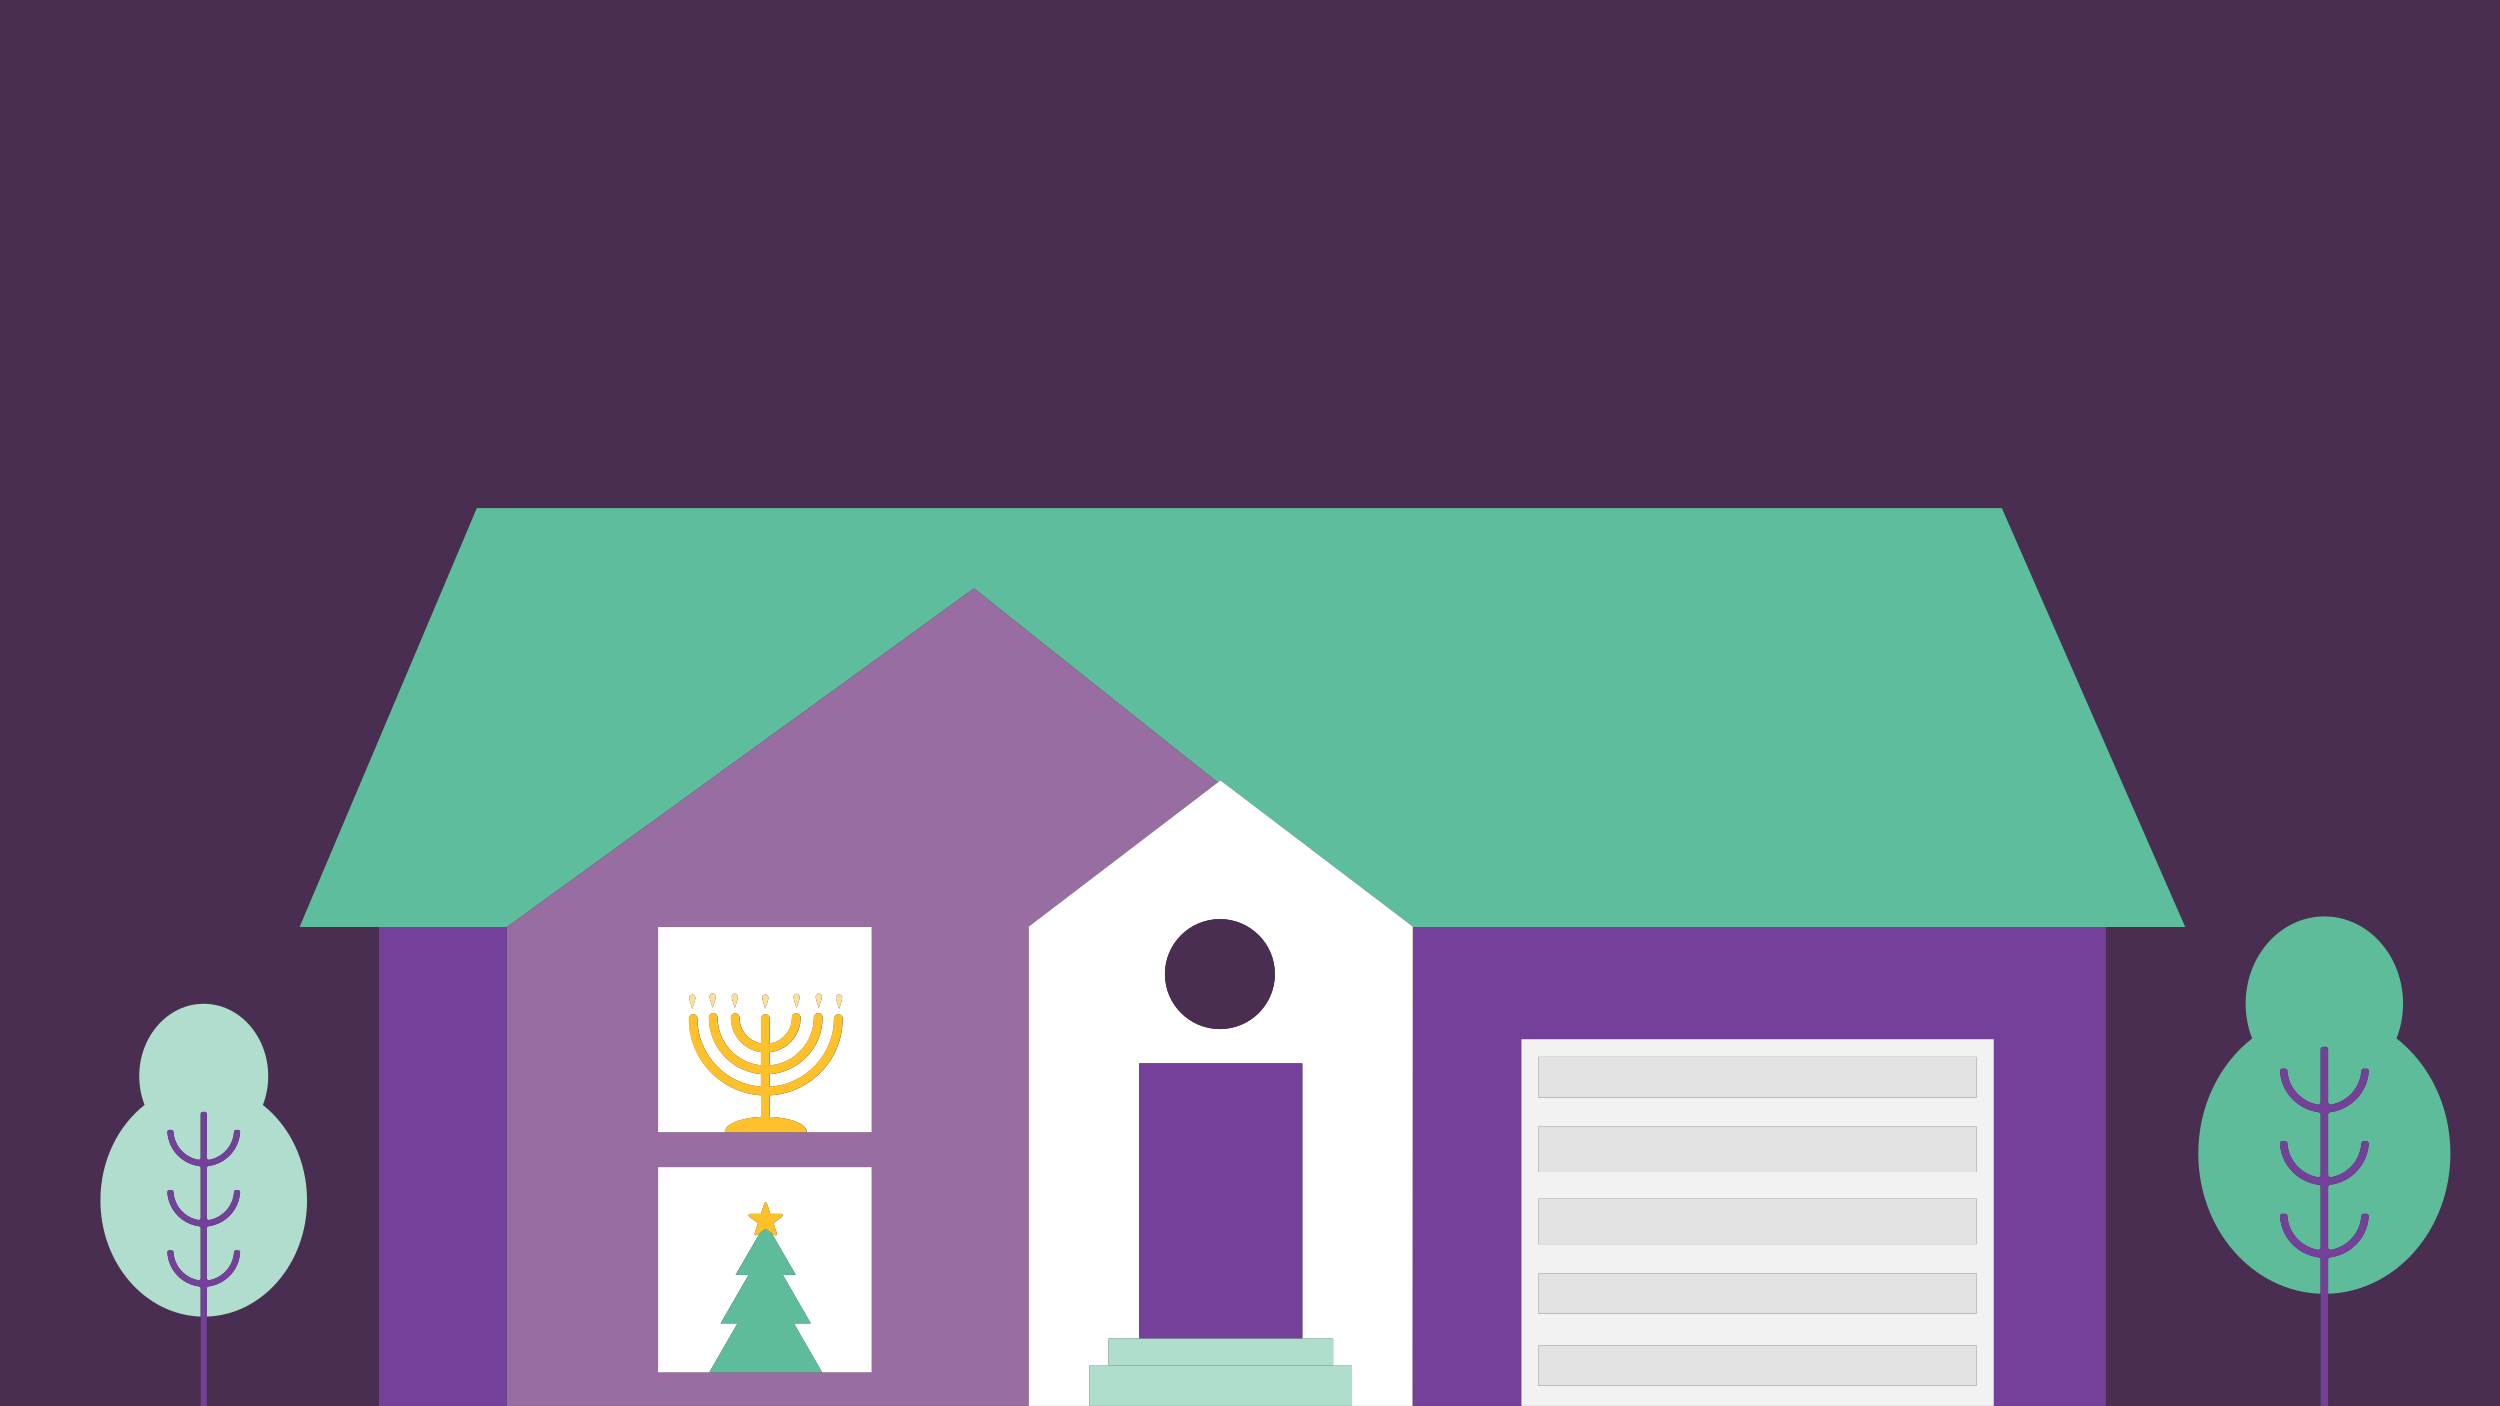
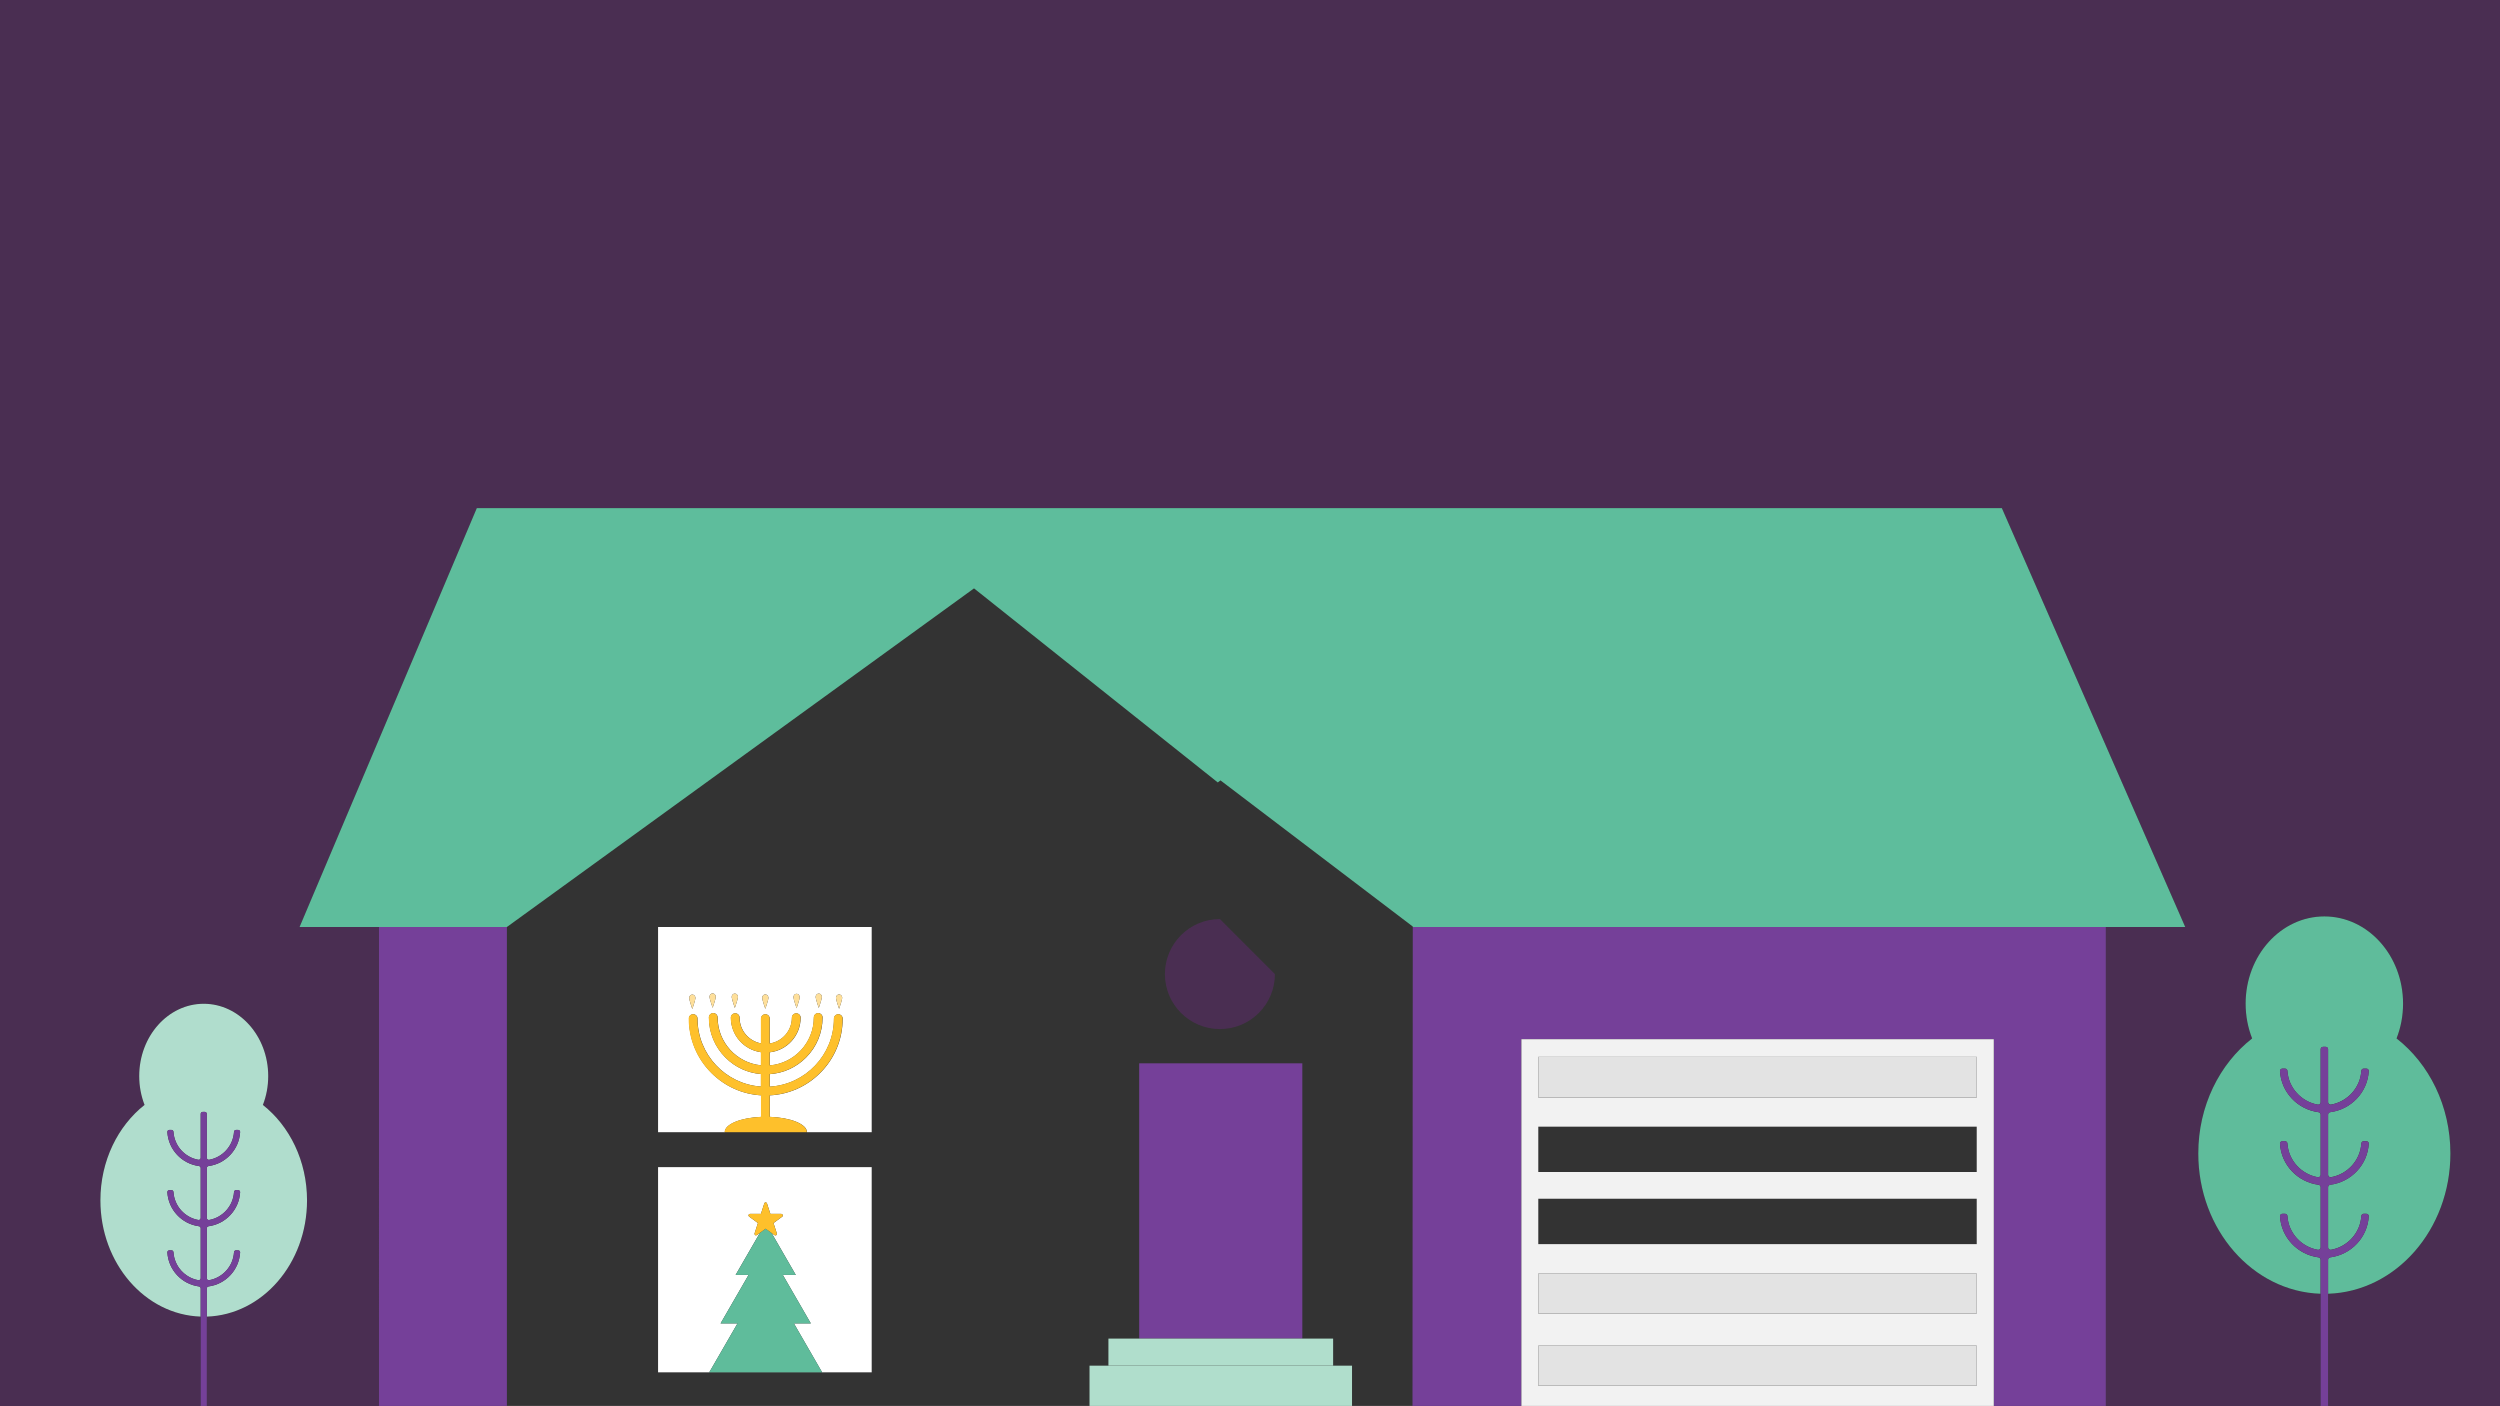
<svg xmlns="http://www.w3.org/2000/svg" version="1.1" id="Layer_1" x="0px" y="0px" viewBox="0 0 914 514" style="enable-background:new 0 0 914 514;" xml:space="preserve">
  <rect x="0" y="0" width="914" height="514" fill="#333333" stroke="none" />
  <style type="text/css">
	.st0{fill:#4A2E52;}
	.st1{fill:#5FBC9B;}
	.st2{fill:#754099;}
	.st3{fill:#B0DDCD;}
	.st4{fill:#5EBD9C;}
	.st5{fill:#986EA2;}
	.st6{fill:#FFFFFF;}
	.st7{fill:#F2F2F2;}
	.st8{fill:#E3E3E3;}
	.st9{fill:#B0DECC;}
	.st10{fill:#FEC02B;}
	.st11{fill:#FEDF9A;}
</style>
  <g>
    <path class="st0" d="M0,514h73.37v-32.65c-20.34-0.67-36.65-19.44-36.65-42.51c0-14.43,6.38-27.19,16.14-34.88   c-1.26-3.23-1.95-6.8-1.95-10.55c0-14.6,10.56-26.44,23.58-26.44s23.58,11.84,23.58,26.44c0,3.75-0.7,7.32-1.95,10.55   c9.76,7.69,16.14,20.44,16.14,34.88c0,23.07-16.31,41.84-36.65,42.51V514h62.94V338.91h-29.03l64.81-153.14h557.56l67.04,153.14   h-29.03V514h78.53v-41c-24.82-0.81-44.71-23.45-44.71-51.28c0-17.41,7.78-32.79,19.69-42.07c-1.53-3.9-2.38-8.2-2.38-12.72   c0-17.61,12.88-31.89,28.78-31.89c15.89,0,28.78,14.28,28.78,31.89c0,4.52-0.85,8.83-2.38,12.72c11.9,9.28,19.69,24.66,19.69,42.07   c0,27.83-19.9,50.47-44.71,51.28v41H914V0H0V514z" />
    <path class="st1" d="M847.65,459.7c-7.65-1-13.65-7.28-14.09-15.01c-0.03-0.51,0.38-0.93,0.89-0.93h0.95   c0.47,0,0.86,0.36,0.89,0.82c0.38,6.2,5.05,11.27,11.1,12.35c0.54,0.1,1.04-0.32,1.04-0.87v-22.04c0-0.44-0.33-0.81-0.78-0.86   c-7.65-1-13.65-7.28-14.09-15.01c-0.03-0.51,0.38-0.93,0.89-0.93h0.95c0.47,0,0.86,0.36,0.89,0.82c0.38,6.2,5.05,11.27,11.1,12.35   c0.54,0.1,1.04-0.32,1.04-0.87v-22.04c0-0.44-0.33-0.81-0.78-0.86c-7.65-1-13.65-7.28-14.09-15.01c-0.03-0.51,0.38-0.93,0.89-0.93   h0.95c0.47,0,0.86,0.36,0.89,0.82c0.38,6.2,5.05,11.27,11.1,12.35c0.54,0.1,1.04-0.32,1.04-0.87V383.6c0-0.49,0.4-0.88,0.89-0.88   h0.95c0.49,0,0.89,0.39,0.89,0.88v19.37c0,0.54,0.5,0.96,1.04,0.87c6.05-1.08,10.72-6.15,11.1-12.35c0.03-0.46,0.42-0.82,0.89-0.82   h0.95c0.51,0,0.92,0.43,0.89,0.93c-0.45,7.73-6.44,14.01-14.09,15.01c-0.44,0.06-0.78,0.42-0.78,0.86v22.04   c0,0.54,0.5,0.96,1.04,0.87c6.05-1.08,10.72-6.15,11.1-12.35c0.03-0.46,0.42-0.82,0.89-0.82h0.95c0.51,0,0.92,0.43,0.89,0.93   c-0.45,7.73-6.44,14.01-14.09,15.01c-0.44,0.06-0.78,0.42-0.78,0.86v22.04c0,0.55,0.5,0.96,1.04,0.87   c6.05-1.08,10.72-6.15,11.1-12.35c0.03-0.46,0.42-0.82,0.89-0.82h0.95c0.51,0,0.92,0.43,0.89,0.93   c-0.45,7.73-6.44,14.01-14.09,15.01c-0.44,0.06-0.78,0.42-0.78,0.86V473c24.82-0.81,44.71-23.45,44.71-51.28   c0-17.41-7.78-32.79-19.69-42.07c1.53-3.9,2.38-8.2,2.38-12.72c0-17.61-12.88-31.89-28.78-31.89c-15.89,0-28.78,14.28-28.78,31.89   c0,4.52,0.85,8.83,2.38,12.72c-11.9,9.28-19.69,24.66-19.69,42.07c0,27.83,19.9,50.47,44.71,51.28v-12.43   C848.42,460.13,848.09,459.76,847.65,459.7z" />
    <path class="st2" d="M851.15,460.57c0-0.44,0.33-0.81,0.78-0.86c7.65-1,13.65-7.28,14.09-15.01c0.03-0.51-0.38-0.93-0.89-0.93   h-0.95c-0.47,0-0.86,0.36-0.89,0.82c-0.38,6.2-5.05,11.27-11.1,12.35c-0.54,0.1-1.04-0.32-1.04-0.87v-22.04   c0-0.44,0.33-0.81,0.78-0.86c7.65-1,13.65-7.28,14.09-15.01c0.03-0.51-0.38-0.93-0.89-0.93h-0.95c-0.47,0-0.86,0.36-0.89,0.82   c-0.38,6.2-5.05,11.27-11.1,12.35c-0.54,0.1-1.04-0.32-1.04-0.87v-22.04c0-0.44,0.33-0.81,0.78-0.86c7.65-1,13.65-7.28,14.09-15.01   c0.03-0.51-0.38-0.93-0.89-0.93h-0.95c-0.47,0-0.86,0.36-0.89,0.82c-0.38,6.2-5.05,11.27-11.1,12.35c-0.54,0.1-1.04-0.32-1.04-0.87   V383.6c0-0.49-0.4-0.88-0.89-0.88h-0.95c-0.49,0-0.89,0.39-0.89,0.88v19.37c0,0.54-0.5,0.96-1.04,0.87   c-6.05-1.08-10.72-6.15-11.1-12.35c-0.03-0.46-0.42-0.82-0.89-0.82h-0.95c-0.51,0-0.92,0.43-0.89,0.93   c0.45,7.73,6.44,14.01,14.09,15.01c0.44,0.06,0.78,0.42,0.78,0.86v22.04c0,0.54-0.5,0.96-1.04,0.87   c-6.05-1.08-10.72-6.15-11.1-12.35c-0.03-0.46-0.42-0.82-0.89-0.82h-0.95c-0.51,0-0.92,0.43-0.89,0.93   c0.45,7.73,6.44,14.01,14.09,15.01c0.44,0.06,0.78,0.42,0.78,0.86v22.04c0,0.55-0.5,0.96-1.04,0.87   c-6.05-1.08-10.72-6.15-11.1-12.35c-0.03-0.46-0.42-0.82-0.89-0.82h-0.95c-0.51,0-0.92,0.43-0.89,0.93   c0.45,7.73,6.44,14.01,14.09,15.01c0.44,0.06,0.78,0.42,0.78,0.86V473v41h2.73v-41V460.57z" />
    <path class="st3" d="M72.73,470.33c-6.27-0.83-11.18-6.04-11.55-12.44c-0.02-0.42,0.31-0.77,0.73-0.77h0.78   c0.38,0,0.7,0.3,0.73,0.68c0.31,5.14,4.14,9.34,9.1,10.24c0.44,0.08,0.85-0.27,0.85-0.72v-18.28c0-0.36-0.27-0.67-0.64-0.72   c-6.27-0.83-11.18-6.04-11.55-12.44c-0.02-0.42,0.31-0.77,0.73-0.77h0.78c0.38,0,0.7,0.3,0.73,0.68c0.31,5.14,4.14,9.34,9.1,10.24   c0.44,0.08,0.85-0.27,0.85-0.72v-18.28c0-0.37-0.27-0.67-0.64-0.72c-6.27-0.83-11.18-6.04-11.55-12.44   c-0.02-0.42,0.31-0.77,0.73-0.77h0.78c0.38,0,0.7,0.3,0.73,0.68c0.31,5.14,4.14,9.34,9.1,10.24c0.44,0.08,0.85-0.27,0.85-0.72   v-16.06c0-0.4,0.33-0.73,0.73-0.73h0.78c0.4,0,0.73,0.33,0.73,0.73v16.06c0,0.45,0.41,0.8,0.85,0.72c4.96-0.89,8.79-5.1,9.1-10.24   c0.02-0.38,0.34-0.68,0.73-0.68h0.78c0.42,0,0.75,0.35,0.73,0.77c-0.37,6.4-5.28,11.61-11.55,12.44c-0.36,0.05-0.64,0.35-0.64,0.72   v18.28c0,0.45,0.41,0.8,0.85,0.72c4.96-0.89,8.79-5.1,9.1-10.24c0.02-0.38,0.34-0.68,0.73-0.68h0.78c0.42,0,0.75,0.35,0.73,0.77   c-0.37,6.4-5.28,11.61-11.55,12.44c-0.36,0.05-0.64,0.35-0.64,0.72v18.28c0,0.45,0.41,0.8,0.85,0.72c4.96-0.89,8.79-5.1,9.1-10.24   c0.02-0.38,0.34-0.68,0.73-0.68h0.78c0.42,0,0.75,0.35,0.73,0.77c-0.37,6.4-5.28,11.61-11.55,12.44c-0.36,0.05-0.64,0.35-0.64,0.72   v10.31c20.34-0.67,36.65-19.44,36.65-42.51c0-14.43-6.38-27.19-16.14-34.88c1.26-3.23,1.95-6.8,1.95-10.55   c0-14.6-10.56-26.44-23.58-26.44S50.9,378.81,50.9,393.41c0,3.75,0.7,7.32,1.95,10.55c-9.76,7.69-16.14,20.44-16.14,34.88   c0,23.07,16.31,41.84,36.65,42.51v-10.31C73.37,470.68,73.1,470.38,72.73,470.33z" />
    <path class="st2" d="M75.61,471.04c0-0.36,0.27-0.67,0.64-0.72c6.27-0.83,11.18-6.04,11.55-12.44c0.02-0.42-0.31-0.77-0.73-0.77   h-0.78c-0.38,0-0.7,0.3-0.73,0.68c-0.31,5.14-4.14,9.34-9.1,10.24c-0.44,0.08-0.85-0.27-0.85-0.72v-18.28   c0-0.36,0.27-0.67,0.64-0.72c6.27-0.83,11.18-6.04,11.55-12.44c0.02-0.42-0.31-0.77-0.73-0.77h-0.78c-0.38,0-0.7,0.3-0.73,0.68   c-0.31,5.14-4.14,9.34-9.1,10.24c-0.44,0.08-0.85-0.27-0.85-0.72v-18.28c0-0.37,0.27-0.67,0.64-0.72   c6.27-0.83,11.18-6.04,11.55-12.44c0.02-0.42-0.31-0.77-0.73-0.77h-0.78c-0.38,0-0.7,0.3-0.73,0.68c-0.31,5.14-4.14,9.34-9.1,10.24   c-0.44,0.08-0.85-0.27-0.85-0.72v-16.06c0-0.4-0.33-0.73-0.73-0.73H74.1c-0.4,0-0.73,0.33-0.73,0.73v16.06   c0,0.45-0.41,0.8-0.85,0.72c-4.96-0.89-8.79-5.1-9.1-10.24c-0.02-0.38-0.34-0.68-0.73-0.68h-0.78c-0.42,0-0.75,0.35-0.73,0.77   c0.37,6.4,5.28,11.61,11.55,12.44c0.36,0.05,0.64,0.35,0.64,0.72v18.28c0,0.45-0.41,0.8-0.85,0.72c-4.96-0.89-8.79-5.1-9.1-10.24   c-0.02-0.38-0.34-0.68-0.73-0.68h-0.78c-0.42,0-0.75,0.35-0.73,0.77c0.37,6.4,5.28,11.61,11.55,12.44   c0.36,0.05,0.64,0.35,0.64,0.72v18.28c0,0.45-0.41,0.8-0.85,0.72c-4.96-0.89-8.79-5.1-9.1-10.24c-0.02-0.38-0.34-0.68-0.73-0.68   h-0.78c-0.42,0-0.75,0.35-0.73,0.77c0.37,6.4,5.28,11.61,11.55,12.44c0.36,0.05,0.64,0.35,0.64,0.72v10.31V514h2.24v-32.65V471.04z   " />
    <polygon class="st2" points="516.51,338.91 516.41,514 556.22,514 556.22,379.94 728.93,379.94 728.93,514 769.89,514    769.89,338.91  " />
    <polygon class="st2" points="185.32,338.91 156.6,338.91 138.55,338.91 138.55,514 185.32,514 185.32,338.91  " />
    <polygon class="st4" points="185.32,338.91 356.1,215.11 445.22,286.06 446.21,285.31 516.51,338.74 516.51,338.91 769.89,338.91    798.92,338.91 731.88,185.77 174.32,185.77 109.52,338.91 138.55,338.91 156.6,338.91  " />
-     <path class="st5" d="M376.12,338.74l69.1-52.68l-89.11-70.95l-170.78,123.8l0,0V514h190.79V338.74z M318.69,501.73h-78.1v-75.02   h78.1V501.73z M318.69,413.93h-78.1v-75.02h78.1V413.93z" />
-     <path class="st6" d="M516.51,338.74l-70.3-53.43l-0.99,0.76l-69.1,52.68V514h22.21v-14.72h6.92v-9.9h11.25V388.75h59.64v100.64   h11.25v9.9h6.91V514h22.11l0.11-175.09V338.74z M446,376.24c-11.11,0-20.11-9.01-20.11-20.11c0-11.11,9.01-20.11,20.11-20.11   c11.11,0,20.11,9.01,20.11,20.11C466.11,367.23,457.11,376.24,446,376.24z" />
    <path class="st6" d="M240.59,501.73h78.1v-75.02h-78.1V501.73z M263.44,483.84l8.25-14.29l1.98-3.44h-4.73l5.5-9.52l3.38-5.86   l-1.15,0.84c-0.16,0.11-0.43,0.11-0.59,0c-0.16-0.16-0.27-0.38-0.22-0.59l1.24-3.83l-3.24-2.38c-0.16-0.11-0.27-0.38-0.16-0.59   c0.05-0.22,0.27-0.38,0.49-0.38h4l1.24-3.83c0.05-0.22,0.27-0.38,0.49-0.38c0.22,0,0.43,0.16,0.49,0.38l1.24,3.83h4   c0.22,0,0.43,0.16,0.49,0.38c0.16,0.22,0.05,0.49-0.11,0.59l-3.24,2.38l1.24,3.83c0.05,0.22,0,0.43-0.22,0.59   c-0.11,0.05-0.22,0.11-0.32,0.11c-0.11,0-0.22-0.05-0.32-0.11l-1.08-0.8l3.36,5.82l5.49,9.52h-4.73l1.98,3.44l8.25,14.29h-6.19   l0.01,0.02l10.32,17.88h-20.64H259.3l10.32-17.88l0.01-0.02H263.44z" />
    <path class="st6" d="M240.59,413.93h78.1v-75.02h-78.1V413.93z M306.77,363.56c0.64,0,1.15,0.57,1.15,1.27   c0,0.7-1.15,4.01-1.15,4.01s-1.15-3.31-1.15-4.01C305.62,364.13,306.13,363.56,306.77,363.56z M299.34,363.24   c0.64,0,1.15,0.57,1.15,1.27s-1.15,4.02-1.15,4.02s-1.15-3.32-1.15-4.02S298.7,363.24,299.34,363.24z M291.23,363.32   c0.64,0,1.15,0.57,1.15,1.27c0,0.7-1.15,4.02-1.15,4.02s-1.15-3.32-1.15-4.02C290.07,363.88,290.59,363.32,291.23,363.32z    M279.8,363.56c0.64,0,1.15,0.57,1.15,1.27c0,0.7-1.15,4.01-1.15,4.01s-1.15-3.31-1.15-4.01   C278.65,364.13,279.16,363.56,279.8,363.56z M268.65,363.24c0.64,0,1.15,0.57,1.15,1.27s-1.15,4.02-1.15,4.02s-1.15-3.32-1.15-4.02   S268.02,363.24,268.65,363.24z M260.54,363.18c0.64,0,1.15,0.57,1.15,1.27c0,0.7-1.15,4.02-1.15,4.02s-1.15-3.31-1.15-4.02   C259.39,363.75,259.9,363.18,260.54,363.18z M253.11,363.61c0.64,0,1.15,0.57,1.15,1.27c0,0.7-1.15,4.02-1.15,4.02   s-1.15-3.32-1.15-4.02C251.96,364.18,252.47,363.61,253.11,363.61z M253.43,370.8c0.88,0,1.6,0.72,1.6,1.6   c0,13.15,10.25,23.96,23.18,24.85v-4.57c-4.89-0.4-9.44-2.5-12.95-6.01c-3.92-3.92-6.08-9.13-6.08-14.68c0-0.88,0.72-1.6,1.6-1.6   c0.88,0,1.6,0.72,1.6,1.6c0,9.1,6.96,16.61,15.84,17.49v-4.79c-6.21-0.85-11.01-6.19-11.01-12.63c0-0.88,0.72-1.6,1.6-1.6   s1.6,0.72,1.6,1.6c0,4.68,3.38,8.58,7.82,9.4v-9.05c0-0.88,0.72-1.6,1.6-1.6c0.88,0,1.6,0.72,1.6,1.6v9.1   c4.58-0.7,8.1-4.67,8.1-9.44c0-0.88,0.72-1.6,1.6-1.6c0.88,0,1.6,0.72,1.6,1.6c0,6.54-4.94,11.94-11.29,12.66v4.78   c9.01-0.74,16.11-8.31,16.11-17.51c0-0.88,0.72-1.6,1.6-1.6c0.88,0,1.6,0.72,1.6,1.6c0,5.55-2.16,10.76-6.08,14.68   c-3.58,3.58-8.23,5.69-13.22,6.03v4.57c13.06-0.76,23.45-11.62,23.45-24.87c0-0.88,0.72-1.6,1.6-1.6c0.88,0,1.6,0.72,1.6,1.6   c0,7.51-2.92,14.56-8.23,19.87c-4.96,4.96-11.46,7.84-18.41,8.19v7.85c7.61,0.27,13.56,2.66,13.56,5.57c0,0.02,0,0.03,0,0.05   h-30.03c0-0.02,0-0.03,0-0.05c0-2.87,5.8-5.24,13.28-5.56v-7.87c-6.85-0.41-13.24-3.28-18.14-8.18   c-5.31-5.31-8.23-12.36-8.23-19.87C251.84,371.52,252.55,370.8,253.43,370.8z" />
    <rect x="416.49" y="388.75" class="st2" width="59.64" height="100.64" />
    <path class="st7" d="M556.22,379.94V514h172.71V379.94H556.22z M722.68,506.59H562.4v-14.61h160.29V506.59z M722.68,480.23H562.4   v-14.61h160.29V480.23z M722.68,454.85H562.4v-16.59h160.29V454.85z M722.68,428.48H562.4V411.9h160.29V428.48z M562.4,401.26   v-14.86h160.29v14.86H562.4z" />
    <rect x="562.4" y="386.39" class="st8" width="160.29" height="14.86" />
-     <rect x="562.4" y="411.9" class="st8" width="160.29" height="16.59" />
-     <rect x="562.4" y="438.26" class="st8" width="160.29" height="16.59" />
    <rect x="562.4" y="465.61" class="st8" width="160.29" height="14.61" />
    <rect x="562.4" y="491.98" class="st8" width="160.29" height="14.61" />
-     <path class="st0" d="M446,336.01c-11.11,0-20.11,9.01-20.11,20.11c0,11.11,9.01,20.11,20.11,20.11c11.11,0,20.11-9.01,20.11-20.11   C466.11,345.02,457.11,336.01,446,336.01z" />
+     <path class="st0" d="M446,336.01c-11.11,0-20.11,9.01-20.11,20.11c0,11.11,9.01,20.11,20.11,20.11c11.11,0,20.11-9.01,20.11-20.11   z" />
    <polygon class="st9" points="487.39,489.39 476.14,489.39 416.49,489.39 405.24,489.39 405.24,499.28 487.39,499.28  " />
    <polygon class="st9" points="487.39,499.28 405.24,499.28 398.33,499.28 398.33,514 494.3,514 494.3,499.28  " />
    <path class="st10" d="M278.21,400.44v7.87c-7.48,0.32-13.28,2.69-13.28,5.56c0,0.02,0,0.03,0,0.05h30.03c0-0.02,0-0.03,0-0.05   c0-2.91-5.95-5.3-13.56-5.57v-7.85c6.96-0.35,13.45-3.23,18.41-8.19c5.31-5.31,8.23-12.36,8.23-19.87c0-0.88-0.72-1.6-1.6-1.6   c-0.88,0-1.6,0.72-1.6,1.6c0,13.25-10.39,24.11-23.45,24.87v-4.57c5-0.34,9.65-2.45,13.22-6.03c3.92-3.92,6.08-9.13,6.08-14.68   c0-0.88-0.72-1.6-1.6-1.6c-0.88,0-1.6,0.72-1.6,1.6c0,9.2-7.1,16.77-16.11,17.51v-4.78c6.34-0.73,11.29-6.13,11.29-12.66   c0-0.88-0.72-1.6-1.6-1.6c-0.88,0-1.6,0.72-1.6,1.6c0,4.77-3.52,8.74-8.1,9.44v-9.1c0-0.88-0.72-1.6-1.6-1.6   c-0.88,0-1.6,0.72-1.6,1.6v9.05c-4.44-0.82-7.82-4.72-7.82-9.4c0-0.88-0.72-1.6-1.6-1.6s-1.6,0.72-1.6,1.6   c0,6.44,4.8,11.78,11.01,12.63v4.79c-8.88-0.87-15.84-8.38-15.84-17.49c0-0.88-0.72-1.6-1.6-1.6c-0.88,0-1.6,0.72-1.6,1.6   c0,5.55,2.16,10.76,6.08,14.68c3.51,3.51,8.06,5.61,12.95,6.01v4.57c-12.93-0.89-23.18-11.7-23.18-24.85c0-0.88-0.72-1.6-1.6-1.6   c-0.88,0-1.6,0.72-1.6,1.6c0,7.51,2.92,14.56,8.23,19.87C264.97,397.16,271.35,400.03,278.21,400.44z" />
    <path class="st11" d="M254.26,364.88c0-0.7-0.52-1.27-1.15-1.27c-0.64,0-1.15,0.57-1.15,1.27c0,0.7,1.15,4.02,1.15,4.02   S254.26,365.58,254.26,364.88z" />
    <path class="st11" d="M261.69,364.45c0-0.7-0.52-1.27-1.15-1.27s-1.15,0.57-1.15,1.27c0,0.7,1.15,4.02,1.15,4.02   S261.69,365.15,261.69,364.45z" />
    <path class="st11" d="M269.81,364.5c0-0.7-0.52-1.27-1.15-1.27c-0.64,0-1.15,0.57-1.15,1.27s1.15,4.02,1.15,4.02   S269.81,365.2,269.81,364.5z" />
    <path class="st11" d="M280.95,364.83c0-0.7-0.52-1.27-1.15-1.27s-1.15,0.57-1.15,1.27c0,0.7,1.15,4.01,1.15,4.01   S280.95,365.53,280.95,364.83z" />
    <path class="st11" d="M292.38,364.59c0-0.7-0.52-1.27-1.15-1.27s-1.15,0.57-1.15,1.27c0,0.7,1.15,4.02,1.15,4.02   S292.38,365.28,292.38,364.59z" />
    <path class="st11" d="M300.49,364.5c0-0.7-0.52-1.27-1.15-1.27s-1.15,0.57-1.15,1.27s1.15,4.02,1.15,4.02   S300.49,365.2,300.49,364.5z" />
    <path class="st11" d="M307.92,364.83c0-0.7-0.52-1.27-1.15-1.27c-0.64,0-1.15,0.57-1.15,1.27c0,0.7,1.15,4.01,1.15,4.01   S307.92,365.53,307.92,364.83z" />
    <polygon class="st1" points="259.3,501.73 279.94,501.73 300.58,501.73 290.26,483.86 290.25,483.84 296.44,483.84 288.19,469.55    286.2,466.11 290.93,466.11 285.44,456.59 282.08,450.77 279.92,449.19 277.83,450.73 274.45,456.59 268.95,466.11 273.68,466.11    271.69,469.55 263.44,483.84 269.63,483.84 269.62,483.86  " />
    <path class="st10" d="M282.08,450.77l1.08,0.8c0.11,0.05,0.22,0.11,0.32,0.11c0.11,0,0.22-0.05,0.32-0.11   c0.22-0.16,0.27-0.38,0.22-0.59l-1.24-3.83l3.24-2.38c0.16-0.11,0.27-0.38,0.11-0.59c-0.05-0.22-0.27-0.38-0.49-0.38h-4l-1.24-3.83   c-0.05-0.22-0.27-0.38-0.49-0.38c-0.22,0-0.43,0.16-0.49,0.38l-1.24,3.83h-4c-0.22,0-0.43,0.16-0.49,0.38   c-0.11,0.22,0,0.49,0.16,0.59l3.24,2.38l-1.24,3.83c-0.05,0.22,0.05,0.43,0.22,0.59c0.16,0.11,0.43,0.11,0.59,0l1.15-0.84   l2.09-1.53L282.08,450.77z" />
  </g>
</svg>